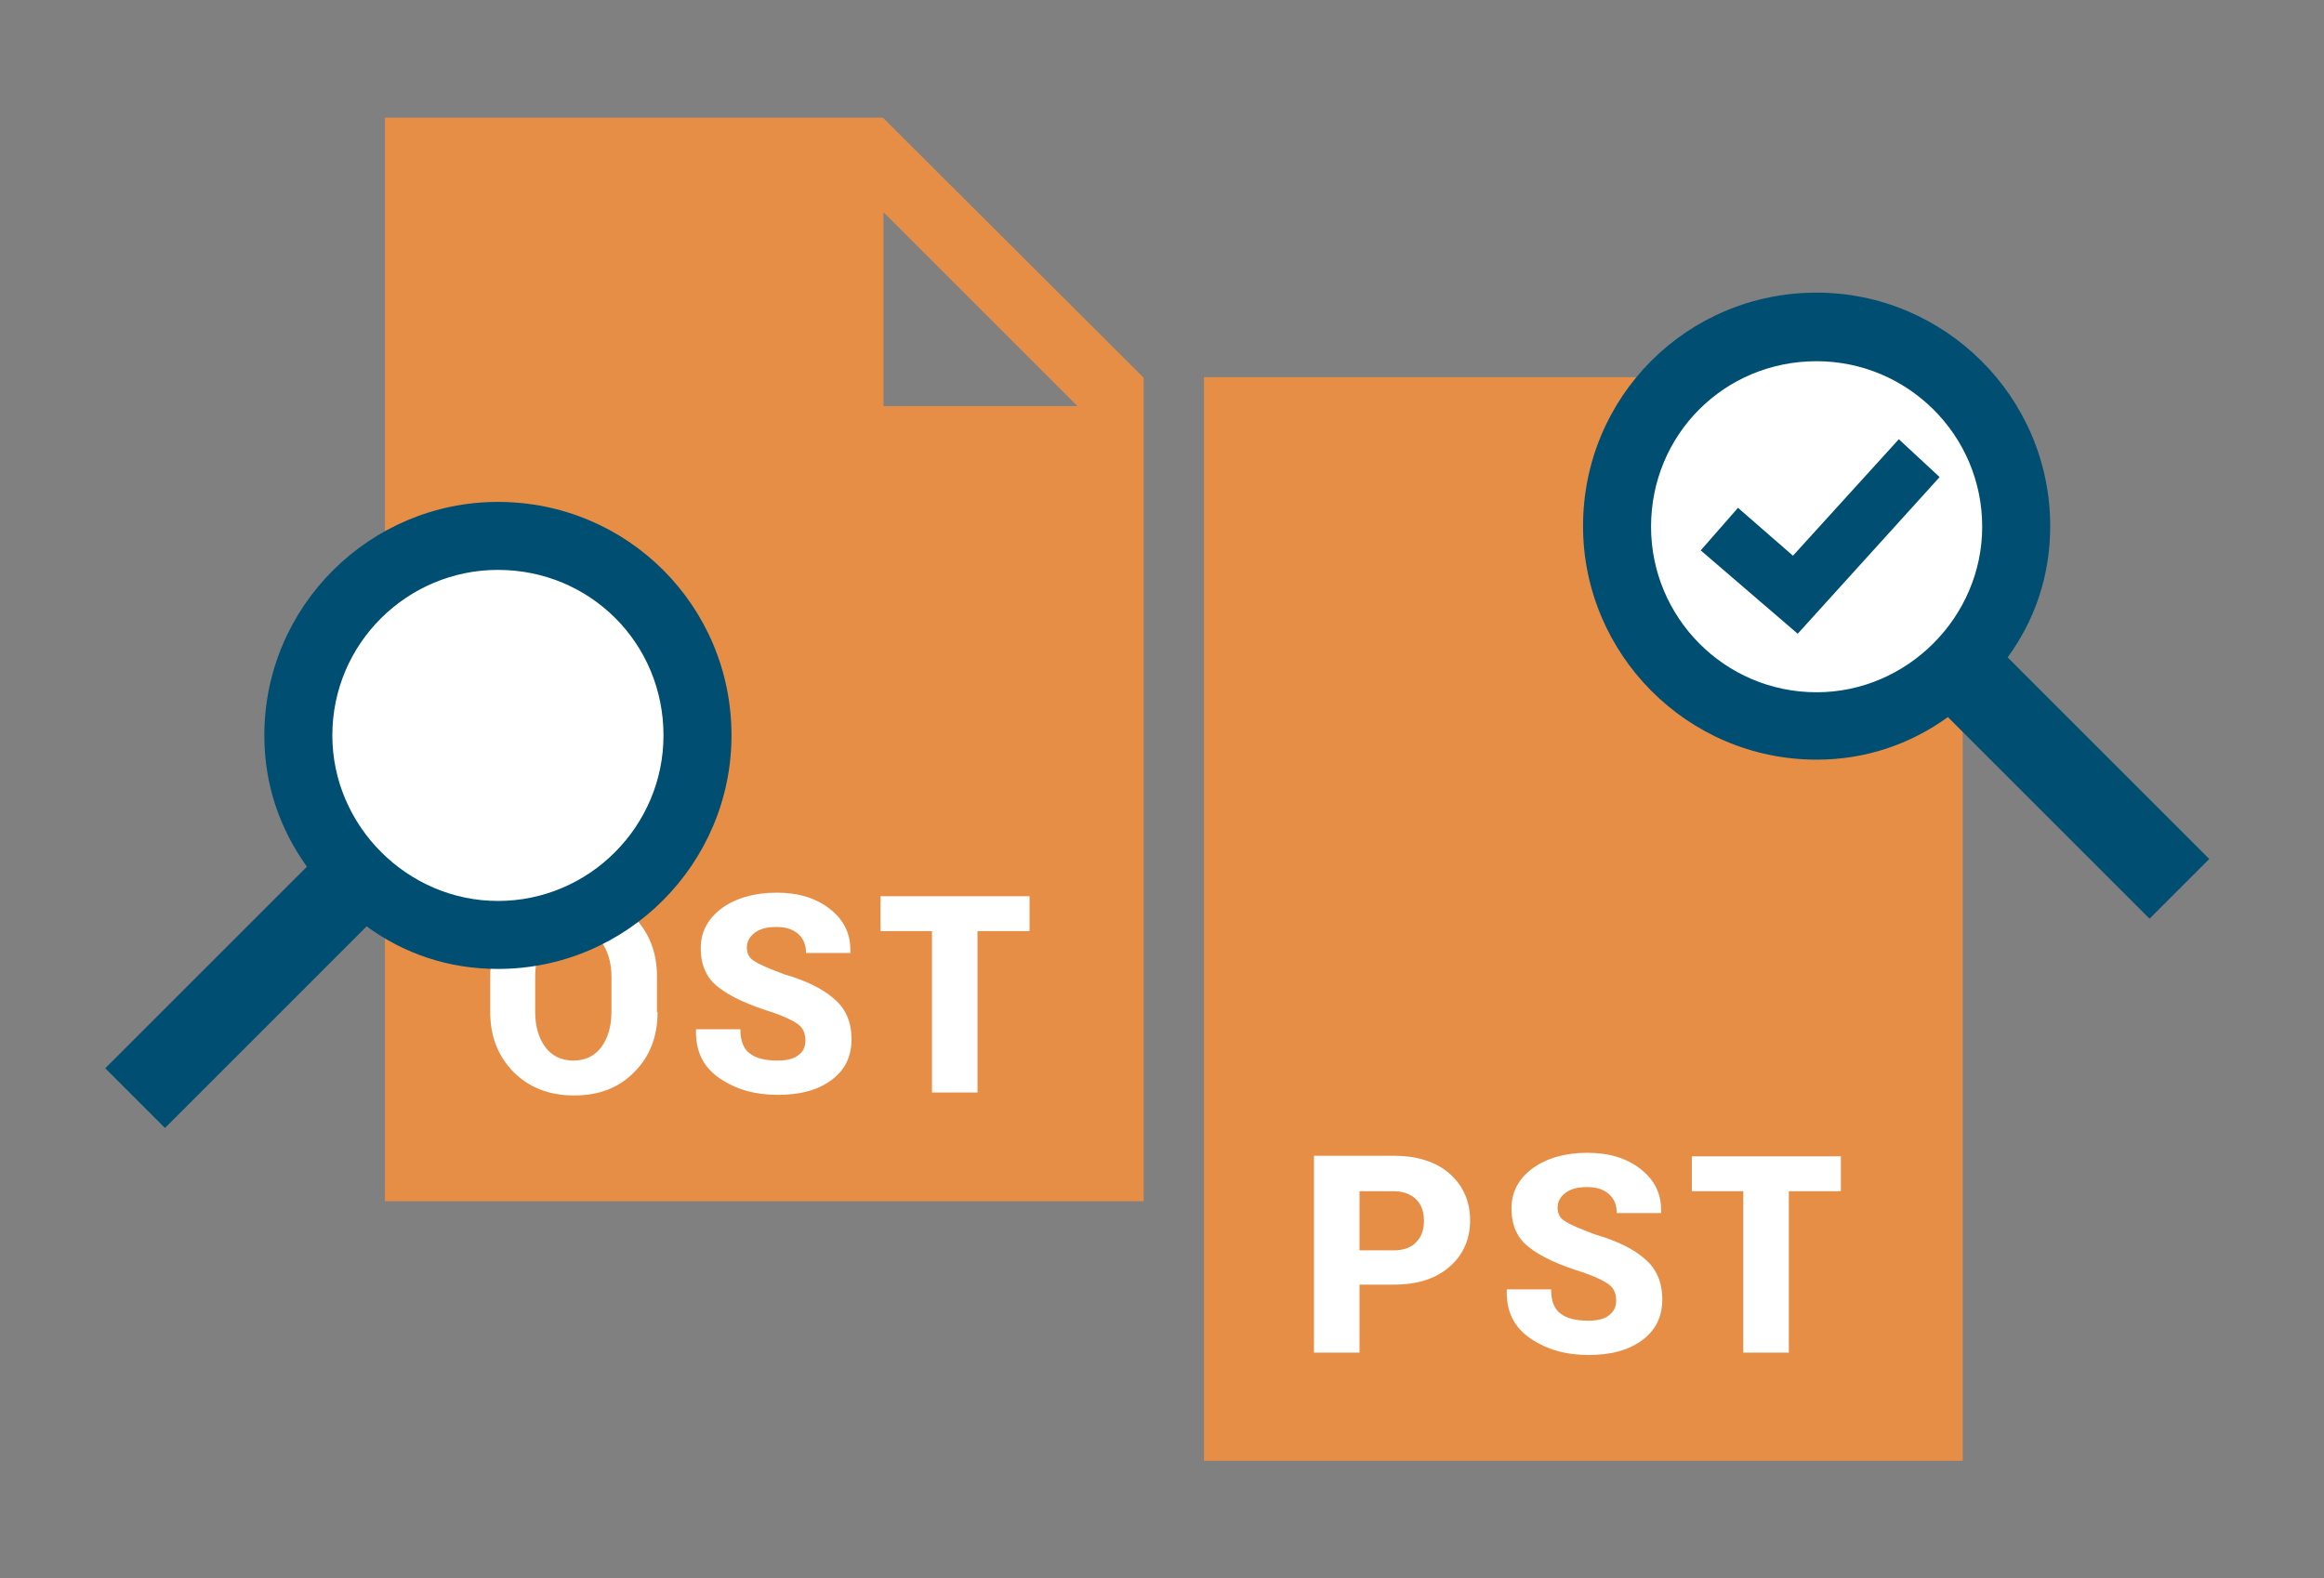
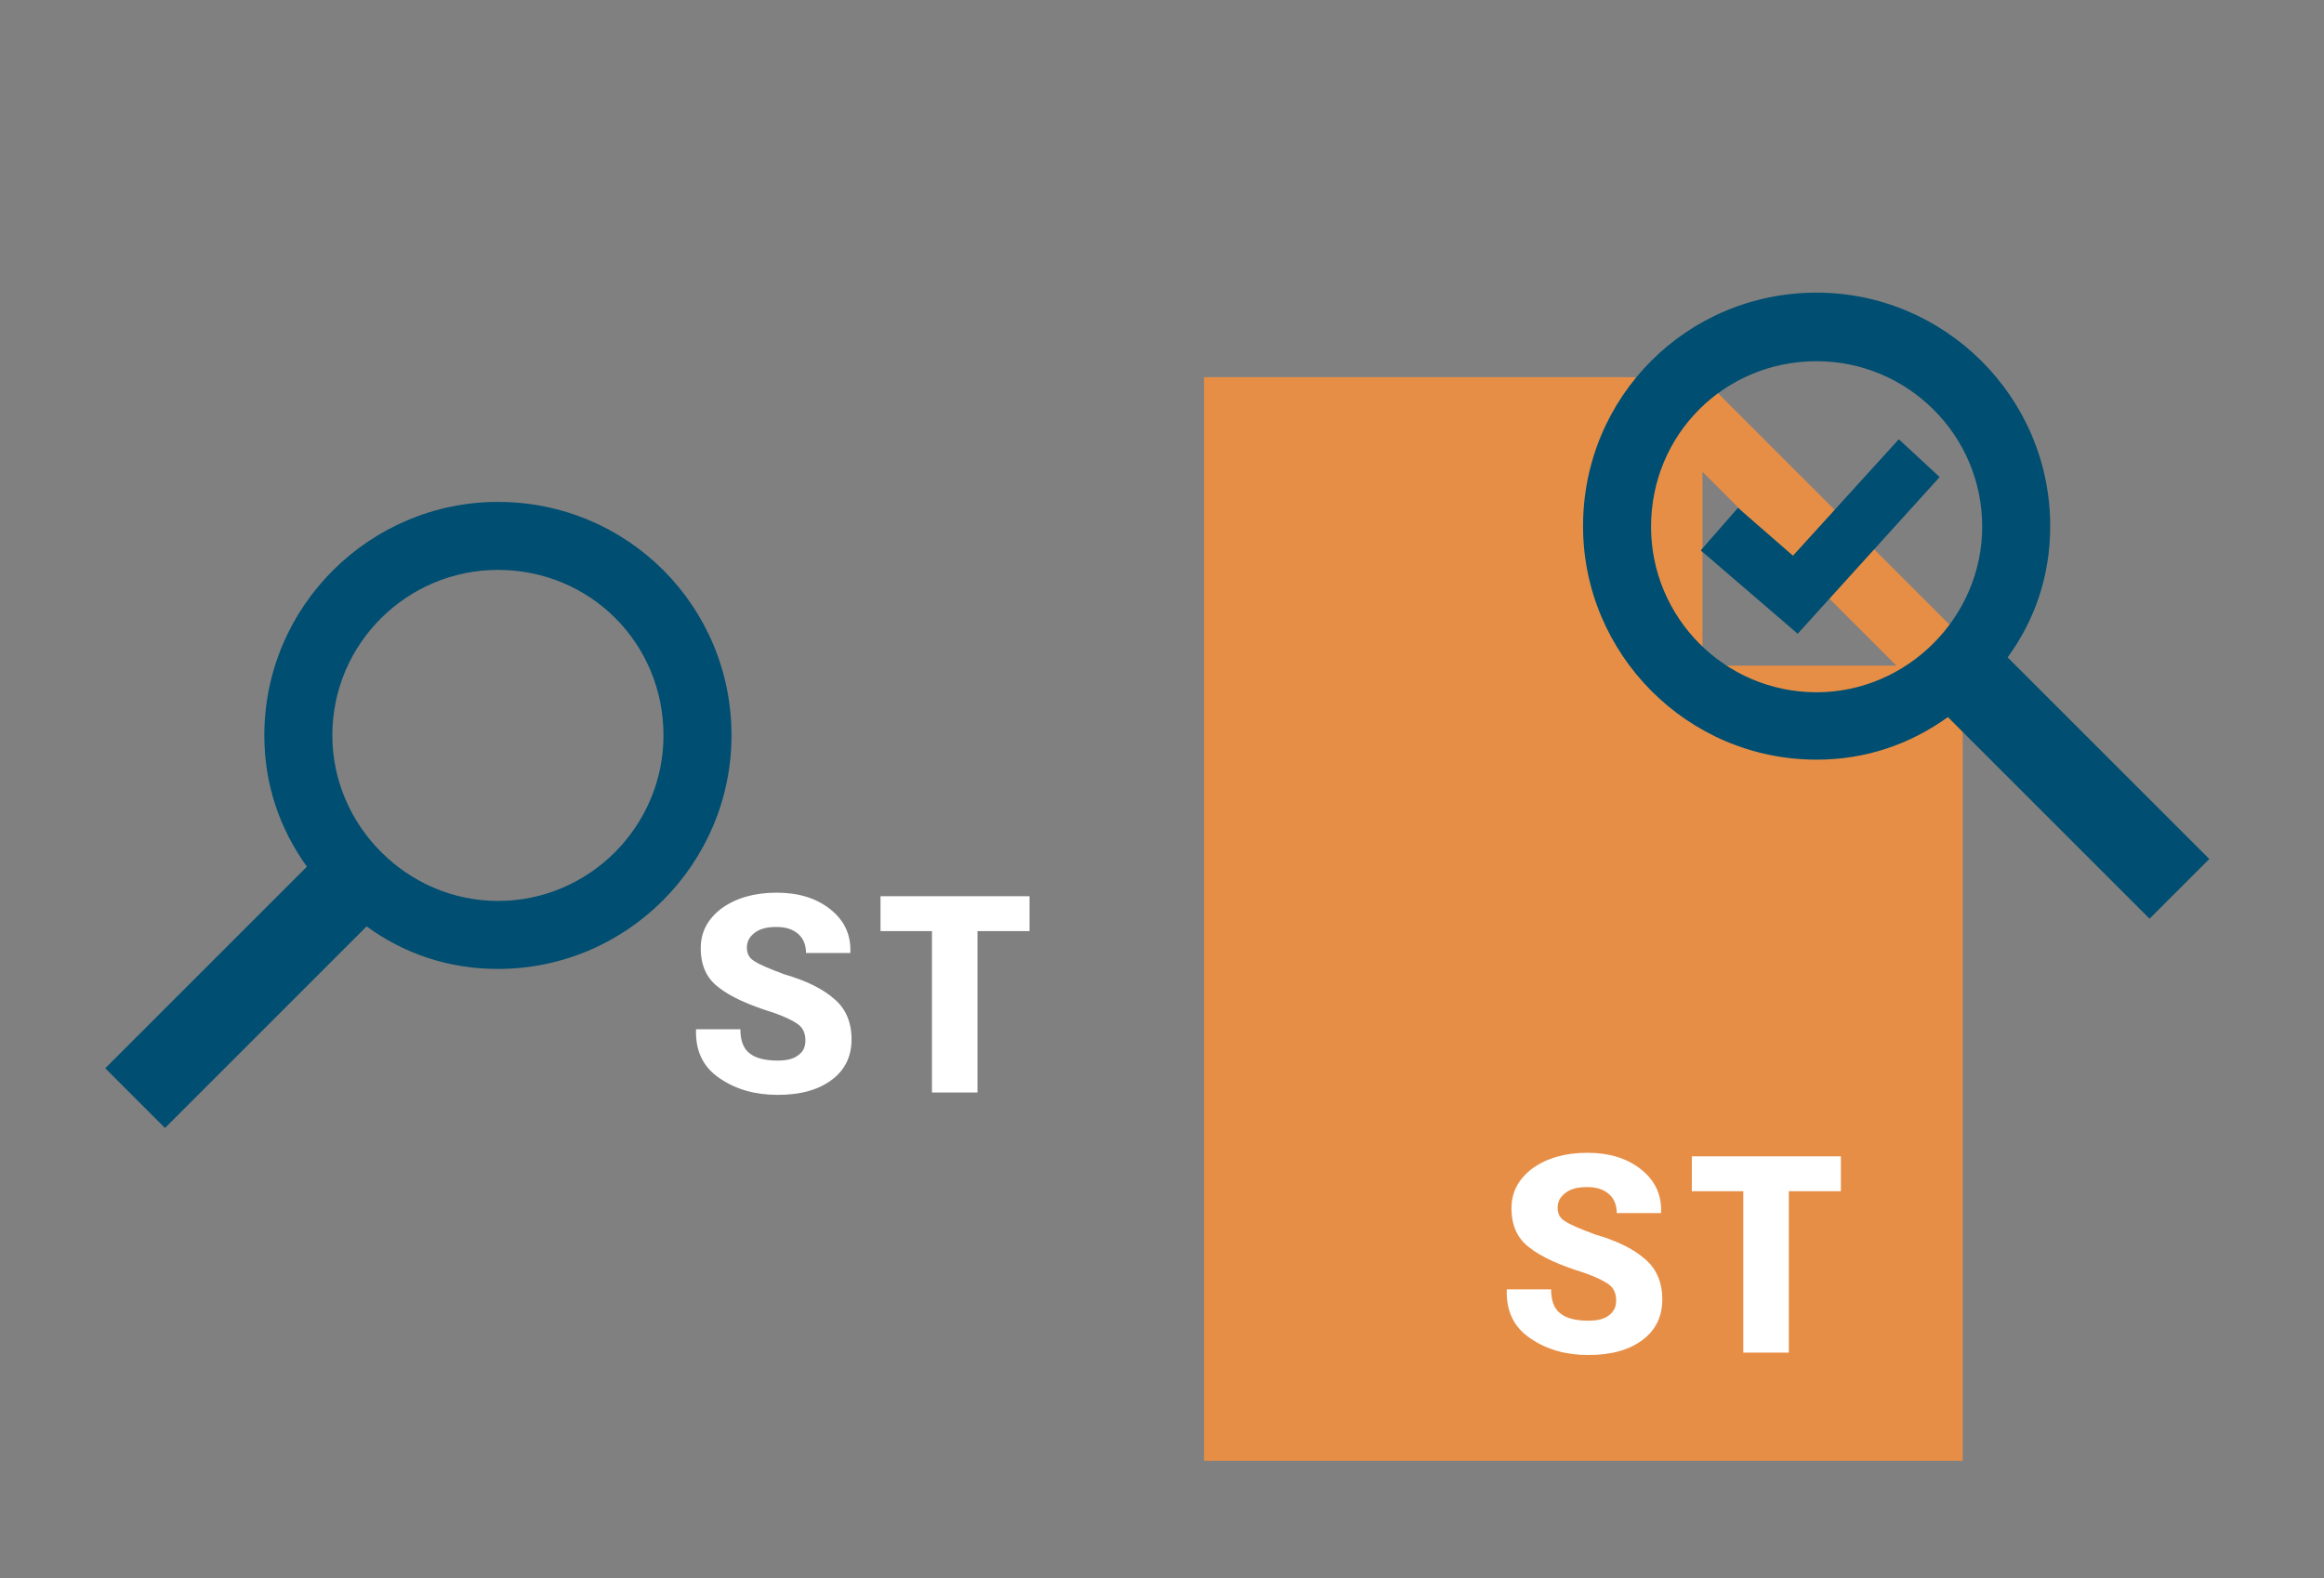
<svg xmlns="http://www.w3.org/2000/svg" version="1.1" id="Layer_1" x="0px" y="0px" width="393px" height="267px" viewBox="0 0 393 267" style="enable-background:new 0 0 393 267;" xml:space="preserve">
  <rect x="0" y="0" width="393" height="267" fill="#808080" stroke="none" />
  <g>
    <g>
      <g>
        <g>
          <path style="fill:#E78E46;" d="M287.8,63.8h-84.2v183.3h128.3V107.9L287.8,63.8z M287.9,112.6V79.8l32.8,32.8H287.9z" />
          <g>
-             <path style="fill:#FFFFFF;" d="M229.9,217.4v11.4h-7.7v-33.3h13.5c3.9,0,7.1,1,9.4,3c2.3,2,3.5,4.7,3.5,7.9       c0,3.3-1.2,5.9-3.5,7.9c-2.3,2-5.4,3-9.4,3H229.9z M229.9,211.5h5.8c1.7,0,3-0.5,3.8-1.4c0.9-0.9,1.3-2.1,1.3-3.6       c0-1.5-0.4-2.7-1.3-3.6c-0.9-0.9-2.2-1.4-3.8-1.4h-5.8V211.5z" />
            <path style="fill:#FFFFFF;" d="M273.3,220c0-1.2-0.4-2.1-1.2-2.7c-0.8-0.6-2.2-1.3-4.2-2c-4.2-1.3-7.3-2.7-9.3-4.3       c-2-1.5-3-3.7-3-6.6c0-2.8,1.2-5,3.6-6.8c2.4-1.7,5.5-2.6,9.2-2.6c3.7,0,6.7,0.9,9.1,2.8c2.4,1.9,3.5,4.3,3.4,7.3l0,0.1h-7.5       c0-1.3-0.4-2.4-1.3-3.2c-0.9-0.8-2.1-1.2-3.7-1.2c-1.6,0-2.8,0.3-3.7,1c-0.9,0.7-1.3,1.5-1.3,2.5c0,1,0.4,1.8,1.3,2.3       c0.9,0.6,2.6,1.3,5,2.2c3.8,1.1,6.6,2.5,8.5,4.2c1.9,1.6,2.9,3.9,2.9,6.8c0,2.9-1.1,5.2-3.4,6.9c-2.3,1.7-5.3,2.5-9.1,2.5       c-3.8,0-7-0.9-9.8-2.8c-2.8-1.9-4.1-4.6-4-8.2l0-0.1h7.5c0,1.9,0.5,3.3,1.6,4.1c1,0.8,2.6,1.2,4.7,1.2c1.6,0,2.8-0.3,3.6-1       S273.3,221,273.3,220z" />
            <path style="fill:#FFFFFF;" d="M311.3,201.5h-8.8v27.3h-7.7v-27.3h-8.7v-5.9h25.2V201.5z" />
          </g>
        </g>
        <g>
-           <path style="fill:#E78E46;" d="M149.3,19.9H65.1v183.3h128.3V63.9L149.3,19.9z M149.4,68.6V35.9l32.8,32.8H149.4z" />
          <g>
-             <path style="fill:#FFFFFF;" d="M111.2,171.2c0,4.1-1.3,7.5-3.9,10.1c-2.6,2.7-6,4-10.2,4c-4.2,0-7.6-1.3-10.3-4       c-2.6-2.7-3.9-6-3.9-10.1v-6c0-4.1,1.3-7.5,3.9-10.1c2.6-2.7,6-4,10.2-4c4.2,0,7.6,1.3,10.2,4c2.6,2.7,3.9,6,3.9,10.1V171.2z        M103.4,165.2c0-2.4-0.6-4.3-1.7-5.9S99.1,157,97,157c-2.1,0-3.7,0.8-4.8,2.3c-1.1,1.5-1.7,3.5-1.7,5.9v6       c0,2.4,0.6,4.4,1.7,5.9c1.1,1.5,2.7,2.3,4.8,2.3c2,0,3.6-0.8,4.7-2.3c1.1-1.5,1.7-3.5,1.7-5.9V165.2z" />
            <path style="fill:#FFFFFF;" d="M136.2,176c0-1.2-0.4-2.1-1.2-2.7c-0.8-0.6-2.2-1.3-4.2-2c-4.2-1.3-7.3-2.7-9.3-4.3       c-2-1.5-3-3.7-3-6.6c0-2.8,1.2-5,3.6-6.8c2.4-1.7,5.5-2.6,9.2-2.6c3.7,0,6.7,0.9,9.1,2.8c2.4,1.9,3.5,4.3,3.4,7.3l0,0.1h-7.5       c0-1.3-0.4-2.4-1.3-3.2c-0.9-0.8-2.1-1.2-3.7-1.2c-1.6,0-2.8,0.3-3.7,1c-0.9,0.7-1.3,1.5-1.3,2.5c0,1,0.4,1.8,1.3,2.3       c0.9,0.6,2.6,1.3,5,2.2c3.8,1.1,6.6,2.5,8.5,4.2c1.9,1.6,2.9,3.9,2.9,6.8c0,2.9-1.1,5.2-3.4,6.9c-2.3,1.7-5.3,2.5-9.1,2.5       c-3.8,0-7-0.9-9.8-2.8c-2.8-1.9-4.1-4.6-4-8.2l0-0.1h7.5c0,1.9,0.5,3.3,1.6,4.1c1,0.8,2.6,1.2,4.7,1.2c1.6,0,2.8-0.3,3.6-1       C135.8,177.9,136.2,177.1,136.2,176z" />
            <path style="fill:#FFFFFF;" d="M174.1,157.5h-8.8v27.3h-7.7v-27.3h-8.7v-5.9h25.2V157.5z" />
          </g>
        </g>
      </g>
    </g>
    <g>
-       <circle style="fill:#FFFFFF;" cx="306.6" cy="89.1" r="37.2" />
      <g>
        <path style="fill:#004E71;" d="M307.2,49.5c21.6,0,39.5,17.6,39.5,39.5c0,8.4-2.6,15.9-7.2,22.2l34.1,34.1l-10.1,10.1l-34.1-34.1     c-6.4,4.6-13.9,7.2-22.2,7.2c-21.9,0-39.5-17.9-39.5-39.5C267.7,67.1,285.3,49.5,307.2,49.5z M307.2,61.1c-15.6,0-28,12.4-28,28     c0,15.3,12.4,28,28,28c15.3,0,28-12.7,28-28C335.2,73.5,322.5,61.1,307.2,61.1z" />
        <polygon style="fill:#004E71;" points="293.9,85.9 303.2,94 321.1,74.3 328,80.7 304,107.2 287.6,93.1    " />
      </g>
    </g>
    <g>
-       <circle style="fill:#FFFFFF;" cx="84.2" cy="123.8" r="37.2" />
      <g>
        <path style="fill:#004E71;" d="M123.7,124.4c0,21.6-17.6,39.5-39.5,39.5c-8.4,0-15.9-2.6-22.2-7.2l-34.1,34.1l-10.1-10.1     l34.1-34.1c-4.6-6.4-7.2-13.9-7.2-22.2c0-21.9,17.9-39.5,39.5-39.5C106.1,84.9,123.7,102.5,123.7,124.4z M112.2,124.4     c0-15.6-12.4-28-28-28c-15.3,0-28,12.4-28,28c0,15.3,12.7,28,28,28C99.7,152.4,112.2,139.7,112.2,124.4z" />
      </g>
    </g>
  </g>
</svg>